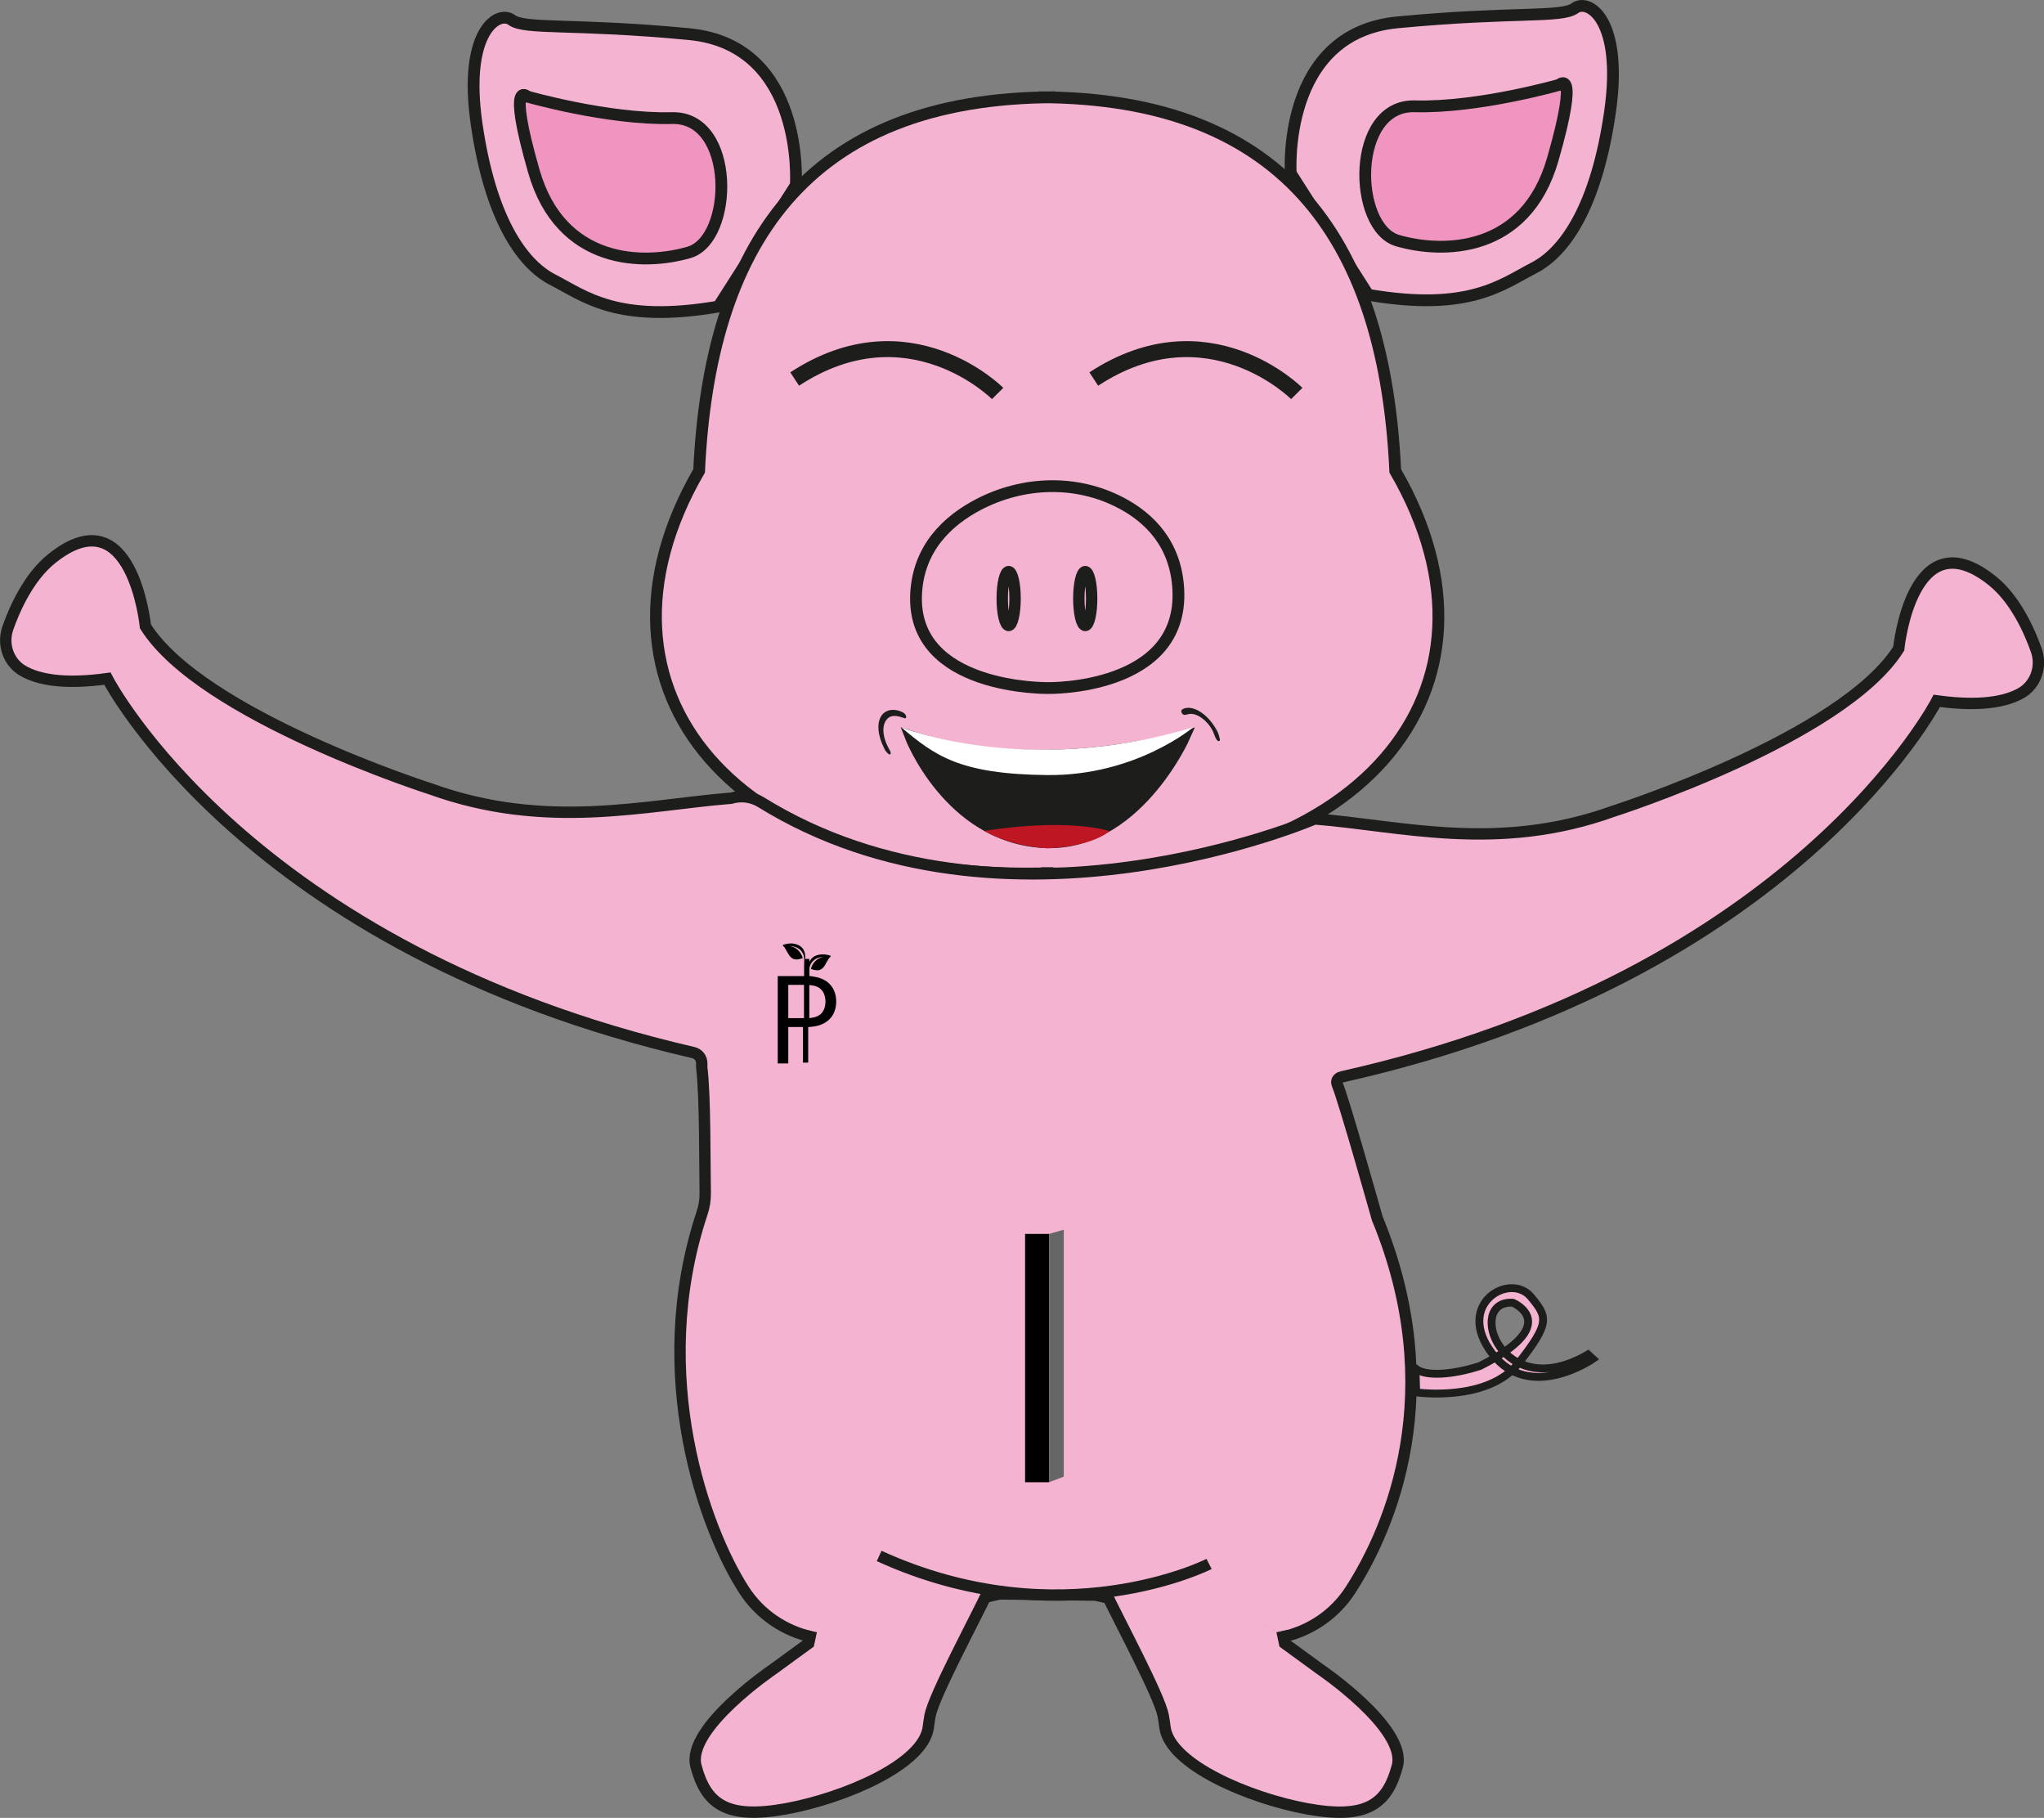
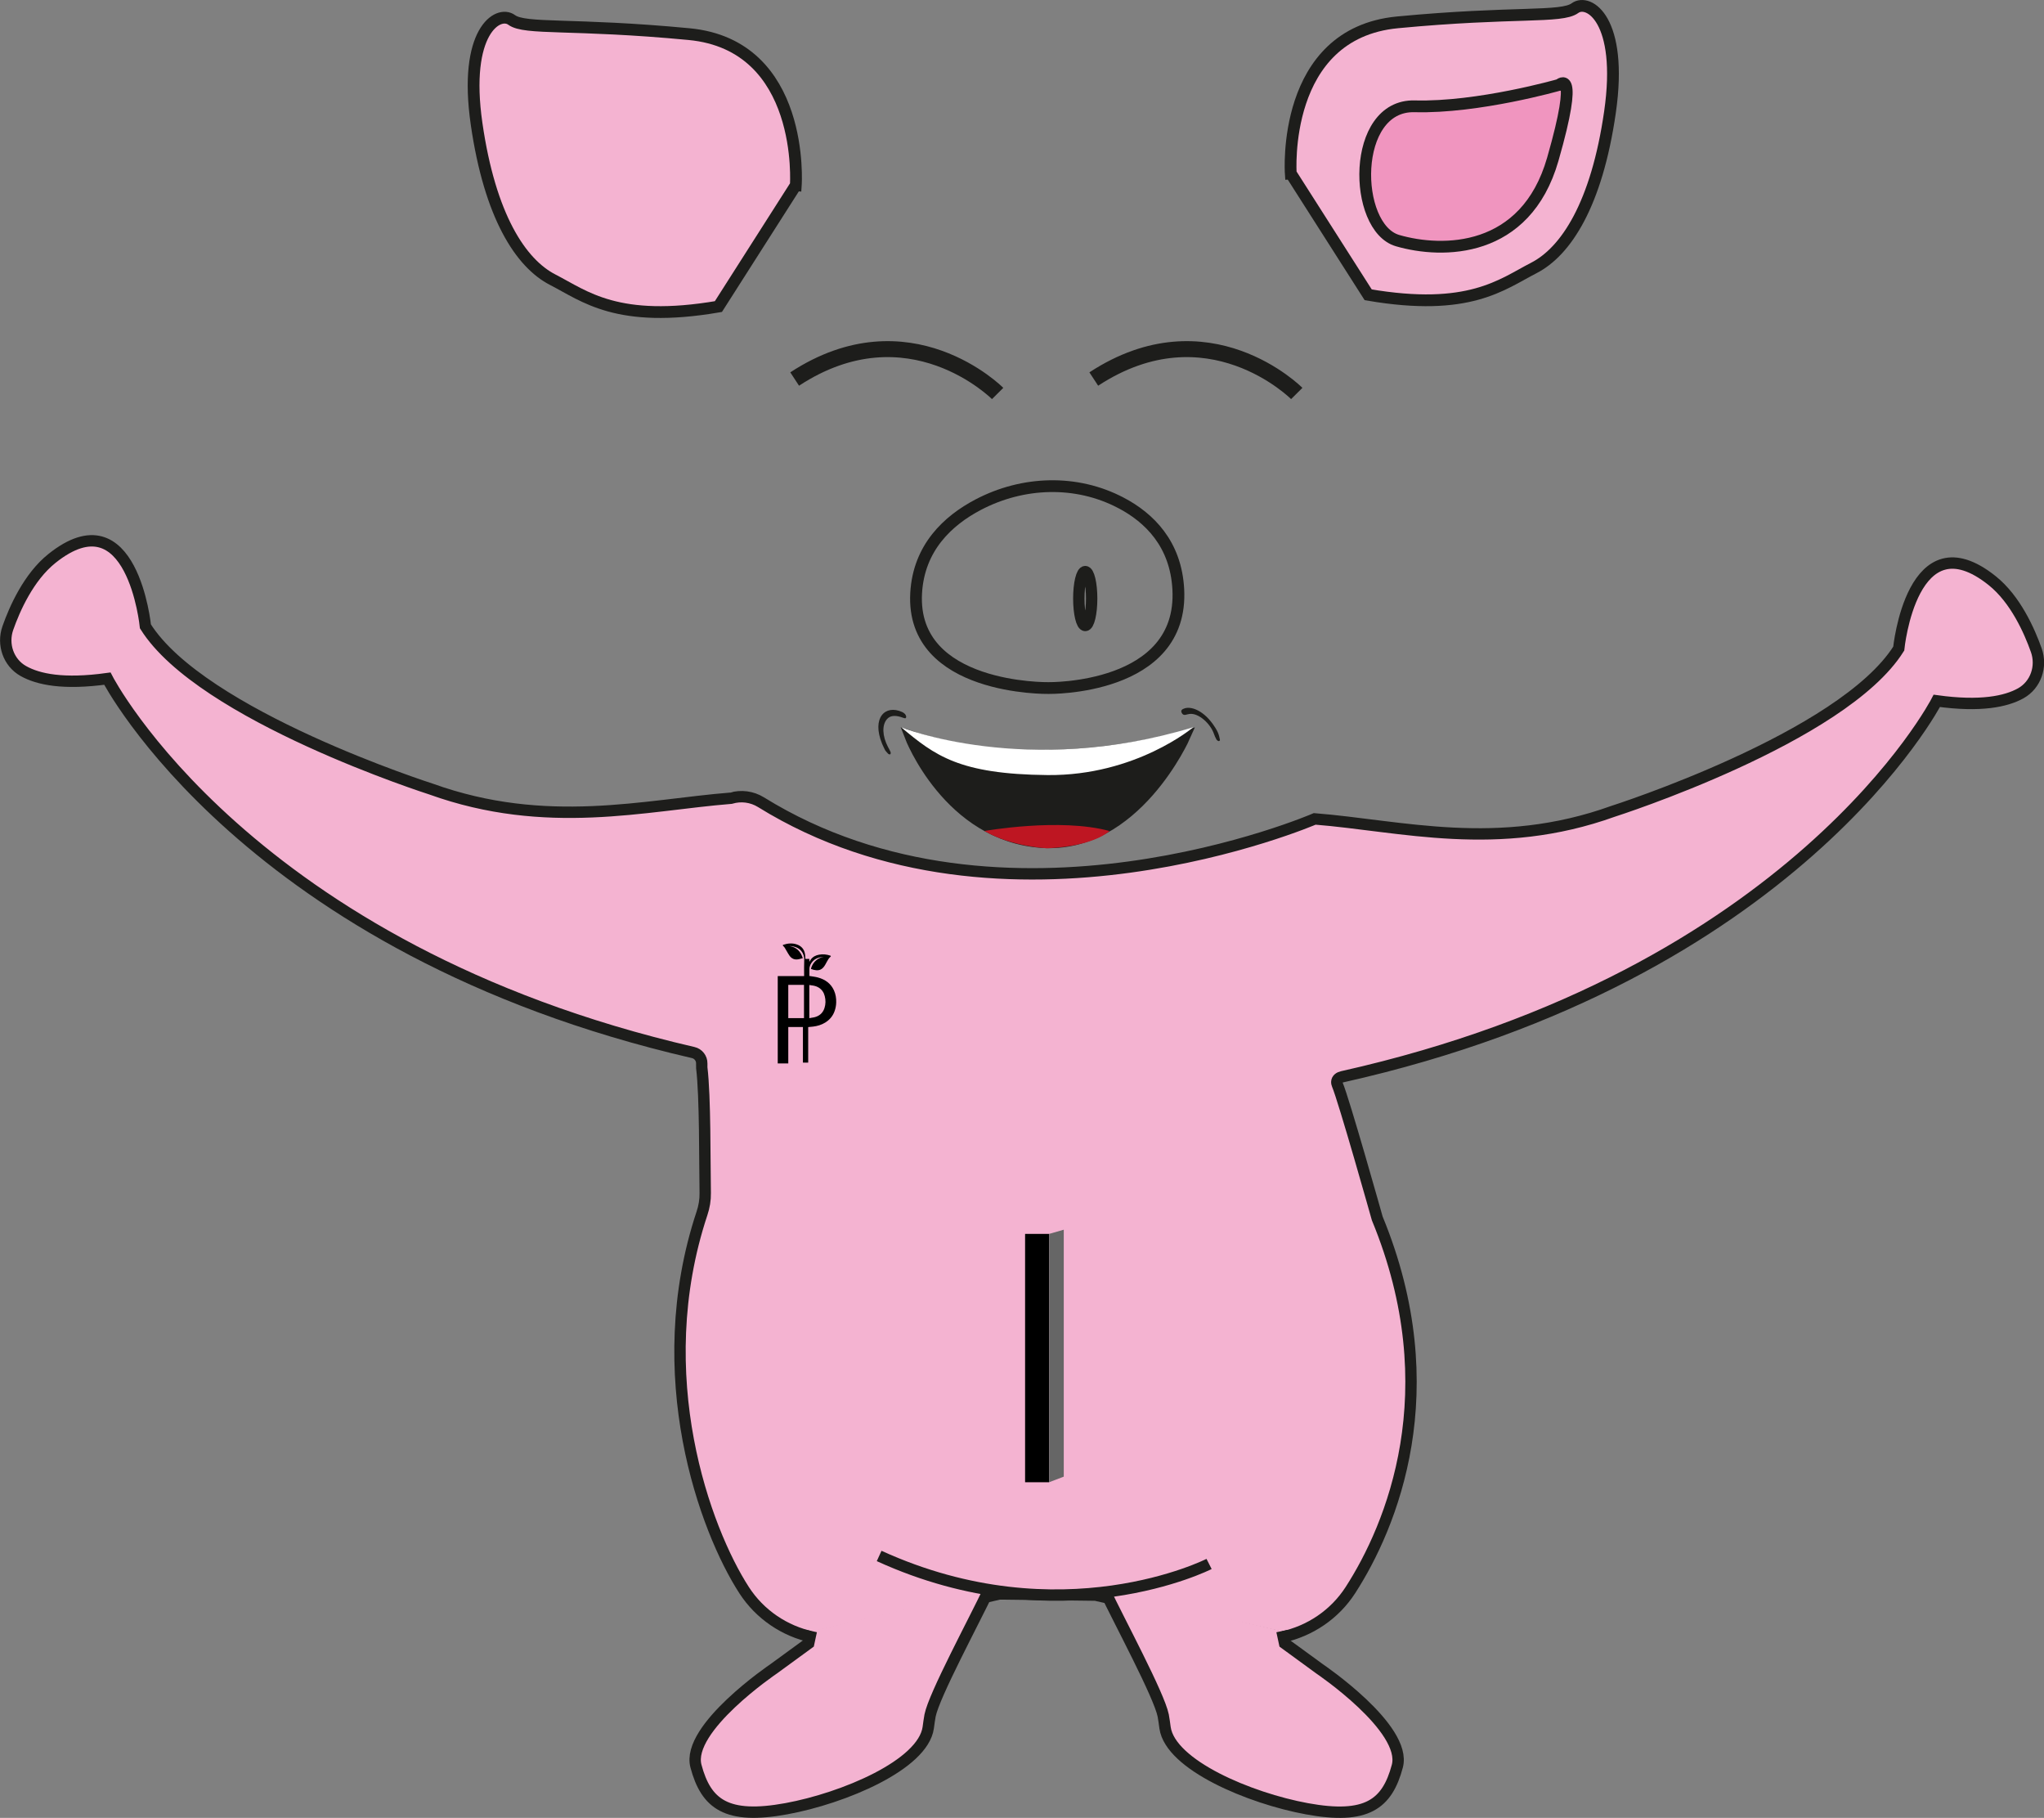
<svg xmlns="http://www.w3.org/2000/svg" id="Calque_2" viewBox="0 0 512.17 455.39">
  <rect x="0" y="0" width="512.17" height="455.39" fill="#808080" stroke="none" />
  <defs>
    <style>.cls-1,.cls-2,.cls-3,.cls-4,.cls-5,.cls-6,.cls-7,.cls-8{stroke:#1d1d1b;stroke-miterlimit:10;}.cls-1,.cls-2,.cls-5{fill:none;}.cls-1,.cls-6,.cls-7{stroke-width:2.95px;}.cls-2,.cls-8{stroke-width:2.85px;}.cls-3{stroke-linecap:round;stroke-width:2.83px;}.cls-3,.cls-9{fill:#1d1d1b;}.cls-10,.cls-4,.cls-7,.cls-8{fill:#f4b3d1;}.cls-11{fill:#fff;}.cls-12{fill:#666;}.cls-13{fill:#be1622;}.cls-4{stroke-width:1.97px;}.cls-5{stroke-width:4px;}.cls-6{fill:#f095bf;}</style>
  </defs>
  <g id="cochon_content">
-     <path class="cls-4" d="m354.86,348.8s17.96,2.58,25.73-7.41c7.78-9.99,7.25-11.4,3.01-16.52-5.19-6.27-19.15,1.77-9.73,14.16,9.42,12.39,25.25,1.39,25.25,1.39l-1.21-1.11c-22,12.81-30.74-13.81-18.81-12.96,0,0,12.71,5.29-8.29,15.85-6.62,2.14-13.52,2.74-16.13.64l.18,5.96Z" />
    <path class="cls-7" d="m323.43,43.45s-2.46-35.07,26.74-37.85c29.2-2.78,41.07-1.06,44.47-3.56s12.12,2.86,8.78,26.04-11.06,34.93-19.09,39.05c-8.03,4.12-16.17,11.06-41.5,6.72l-19.39-30.4Z" />
    <path class="cls-6" d="m390.69,21.25s-20.24,5.81-36.21,5.38c-15.97-.43-15.52,30.39-4.27,33.65,11.25,3.26,32.08,3.26,38.87-20.36,6.79-23.62,1.62-18.67,1.62-18.67Z" />
    <path class="cls-7" d="m199.41,46.4s2.46-35.07-26.74-37.85c-29.2-2.78-41.07-1.06-44.47-3.56-3.4-2.5-12.12,2.86-8.78,26.04,3.35,23.17,11.06,34.93,19.09,39.05,8.03,4.12,16.17,11.06,41.5,6.72l19.39-30.4Z" />
-     <path class="cls-6" d="m132.15,24.2s20.24,5.81,36.21,5.38,15.52,30.39,4.27,33.65c-11.25,3.26-32.08,3.26-38.87-20.36s-1.62-18.67-1.62-18.67Z" />
-     <path class="cls-7" d="m264.44,24.37c-62.87.05-86.65,37.55-89.26,93.59-31.89,54.99,9.39,103.56,88.72,100.76h-3.01c79.33,2.8,120.61-45.77,88.72-100.76-2.61-56.04-26.39-93.54-89.26-93.59" />
    <path class="cls-1" d="m280.86,125.96c-11.17-5.87-24.55-5.4-35.72.45-7.61,3.99-14.94,10.77-15.58,22.19-1.35,24.34,33.16,23.76,33.16,23.76,0,0,33.88.58,32.53-24.73-.61-11.39-7.26-17.93-14.38-21.67Z" />
    <ellipse class="cls-2" cx="271.93" cy="149.94" rx="1.61" ry="6.75" />
-     <ellipse class="cls-2" cx="252.74" cy="149.94" rx="1.61" ry="6.75" />
    <polygon class="cls-10" points="289.5 373.36 253.1 389.78 267.22 394.69 289.5 391.4 289.5 373.36" />
    <path class="cls-8" d="m183.15,199.96c-21.56,1.72-46.21,8.11-75.13-2.29,0,0-57.51-18.34-71.58-40.76,0,0-3.29-33.13-23.43-17.01-5.86,4.68-9.37,12.67-11.04,17.42-1.44,4.07.12,8.67,3.88,10.78s10.06,3.42,21.05,1.9c0,0,34.88,67.86,146.8,93.67,1.27.29,2.16,1.43,2.14,2.73v.67c-.02.13-.01.25,0,.37.9,7.37.73,23.82.87,31.43.03,1.73-.26,3.43-.81,5.07-13.49,40.64.81,79.34,10.55,94.4,3.92,6.07,10.14,10.29,17.21,11.78h0s46.76-10.83,46.76-10.83l24.09.3,46.65,10.53h0c7.07-1.49,13.29-5.71,17.21-11.78,10.3-15.94,24.53-49.97,6.73-93.12,0,0-8.37-29.75-10.03-33.59-.08-.18-.11-.38-.11-.58h0c.03-.73.64-1.15,1.36-1.31,113.65-25.42,148.99-94.17,148.99-94.17,10.99,1.52,17.36.16,21.05-1.9,3.76-2.11,5.32-6.71,3.88-10.78-1.68-4.75-5.19-12.74-11.04-17.42-20.14-16.11-23.43,17.01-23.43,17.01-14.08,22.42-71.58,40.76-71.58,40.76-28.92,10.41-53.19,3.61-74.76,1.9,0,0-77.75,33.6-138.75-4.18-2.25-1.39-4.98-1.76-7.52-1h0s.05,0,0,0h0" />
    <path class="cls-9" d="m221.83,188c.22.26.47.6.74.84.15.13.42.18.52.1.1-.09.13-.39.05-.58-.17-.42-.42-.83-.64-1.25-1.44-2.78-1.53-5.49-.24-6.97.81-.92,2-.94,3.36-.56.39.11.8.3,1.18.36.14.02.27-.2.27-.38,0-.18-.14-.51-.28-.67-.21-.23-.48-.41-.72-.52-4.24-1.94-7.7,1.41-5.05,7.93.22.55.51,1.09.8,1.7Z" />
    <path class="cls-9" d="m304.43,182.17c-2.66-4.24-6.16-5.46-7.9-4.6-.11.05-.23.1-.32.18-.19.17-.32.39-.1.83.2.41.52.58.94.49.33-.07.66-.17,1-.22,2.33-.3,5.27,2.49,6.12,4.96.16.48.38.97.64,1.44.09.17.39.38.54.4.15.02.36-.14.34-.29-.11-.58-.25-1.19-.49-1.78-.25-.6-.64-1.19-.76-1.41Z" />
    <path class="cls-8" d="m247.81,398.21c-3.77,7.97-13.73,26.4-14.76,31.53-.2,1.02-.31,2.04-.46,3.07-1.34,9.31-21.21,17.66-35.56,20.29-14.98,2.74-20.1-1.15-22.64-10.67s19.49-24.39,19.49-24.39l8.76-6.39.66-3.07" />
    <path class="cls-8" d="m276.71,398.22c3.77,7.97,13.73,26.4,14.76,31.53.2,1.02.31,2.04.46,3.07,1.34,9.31,21.21,17.66,35.56,20.29,14.98,2.74,20.1-1.15,22.64-10.67,2.54-9.52-19.49-24.39-19.49-24.39l-8.76-6.39-.66-3.07" />
    <path class="cls-5" d="m199.12,94.95c28.64-18.76,50.86,3.62,50.86,3.62" />
    <path class="cls-5" d="m274.07,94.95c28.64-18.76,50.86,3.62,50.86,3.62" />
    <rect x="256.86" y="309.1" width="6.02" height="62.21" />
    <polyline class="cls-12" points="262.88 309.1 266.55 308.05 266.55 369.91 262.88 371.31" />
    <path d="m202.79,244.48c.75.13,1.48.2,2.17.39,1.8.49,3.22,1.49,4.01,3.23.43.96.59,1.97.56,3.02-.02.74-.15,1.46-.4,2.16-.44,1.25-1.25,2.2-2.37,2.89-.93.57-1.95.87-3.03,1-.4.05-.81.08-1.22.12v8.9h-1.32v-8.91h-3.67v9.12h-2.64v-21.89h6.61c0-.09,0-.16,0-.22,0-1.3-.03-2.6.03-3.89.02-.41-.05-.77-.17-1.14-.12-.38-.31-.72-.56-1.03-.31-.38-.7-.65-1.14-.86-.44-.21-1.33-.41-1.81-.38,1.75.28,2.78,1.36,3.32,3.03-.37.1-.73.22-1.09.29-.6.11-1.18.05-1.69-.33-.39-.28-.64-.68-.88-1.08-.29-.5-.57-1-.87-1.49-.1-.16-.25-.3-.39-.44-.14-.14-.13-.24.06-.3,1.1-.37,2.21-.46,3.33-.09,1.2.4,1.9,1.24,2.09,2.48.06.38.06.76.09,1.16h.99v.73c.13-.22.23-.4.35-.56.52-.72,1.26-1.09,2.12-1.24.94-.17,1.87-.07,2.77.24.16.05.19.17.07.27-.43.36-.69.84-.95,1.32-.27.49-.51,1-.9,1.42-.46.5-1.02.71-1.7.66-.48-.04-.93-.16-1.37-.34.32-1.28,1.3-2.69,3.26-3.04-.29.04-.58.07-.87.12-.74.15-1.42.44-1.93,1.01-.52.58-.85,1.24-.84,2.04,0,.49,0,.99,0,1.48,0,.06,0,.13,0,.15Zm-1.33,2.24h-3.94v8.33h3.94v-8.33Zm1.33,8.34c.43-.08.84-.13,1.24-.22,1.27-.3,2.15-1.06,2.56-2.31.32-.99.33-2,.07-3-.22-.89-.69-1.61-1.48-2.11-.43-.27-.9-.43-1.39-.52-.33-.06-.66-.1-1-.15v8.33Z" />
    <path class="cls-8" d="m302.96,391.78s-37.02,18.83-82.67-2" />
    <path class="cls-3" d="m228.08,184.45s9.54,24.93,32.96,26.54c23.43,1.61,35.83-26.54,35.83-26.54,0,0-36.16,10.86-68.79,0Z" />
    <path class="cls-11" d="m225.8,182.18s31.33,12.68,73.2,0c0,0-14.38,12.19-36.52,11.98-22.13-.21-28.22-4.89-36.68-11.98Z" />
    <path class="cls-13" d="m246.66,208.17s18.92-3.37,31.33,0c0,0-3.55,3.74-15.51,4.34,0,0-8.95-.36-15.82-4.34Z" />
  </g>
</svg>